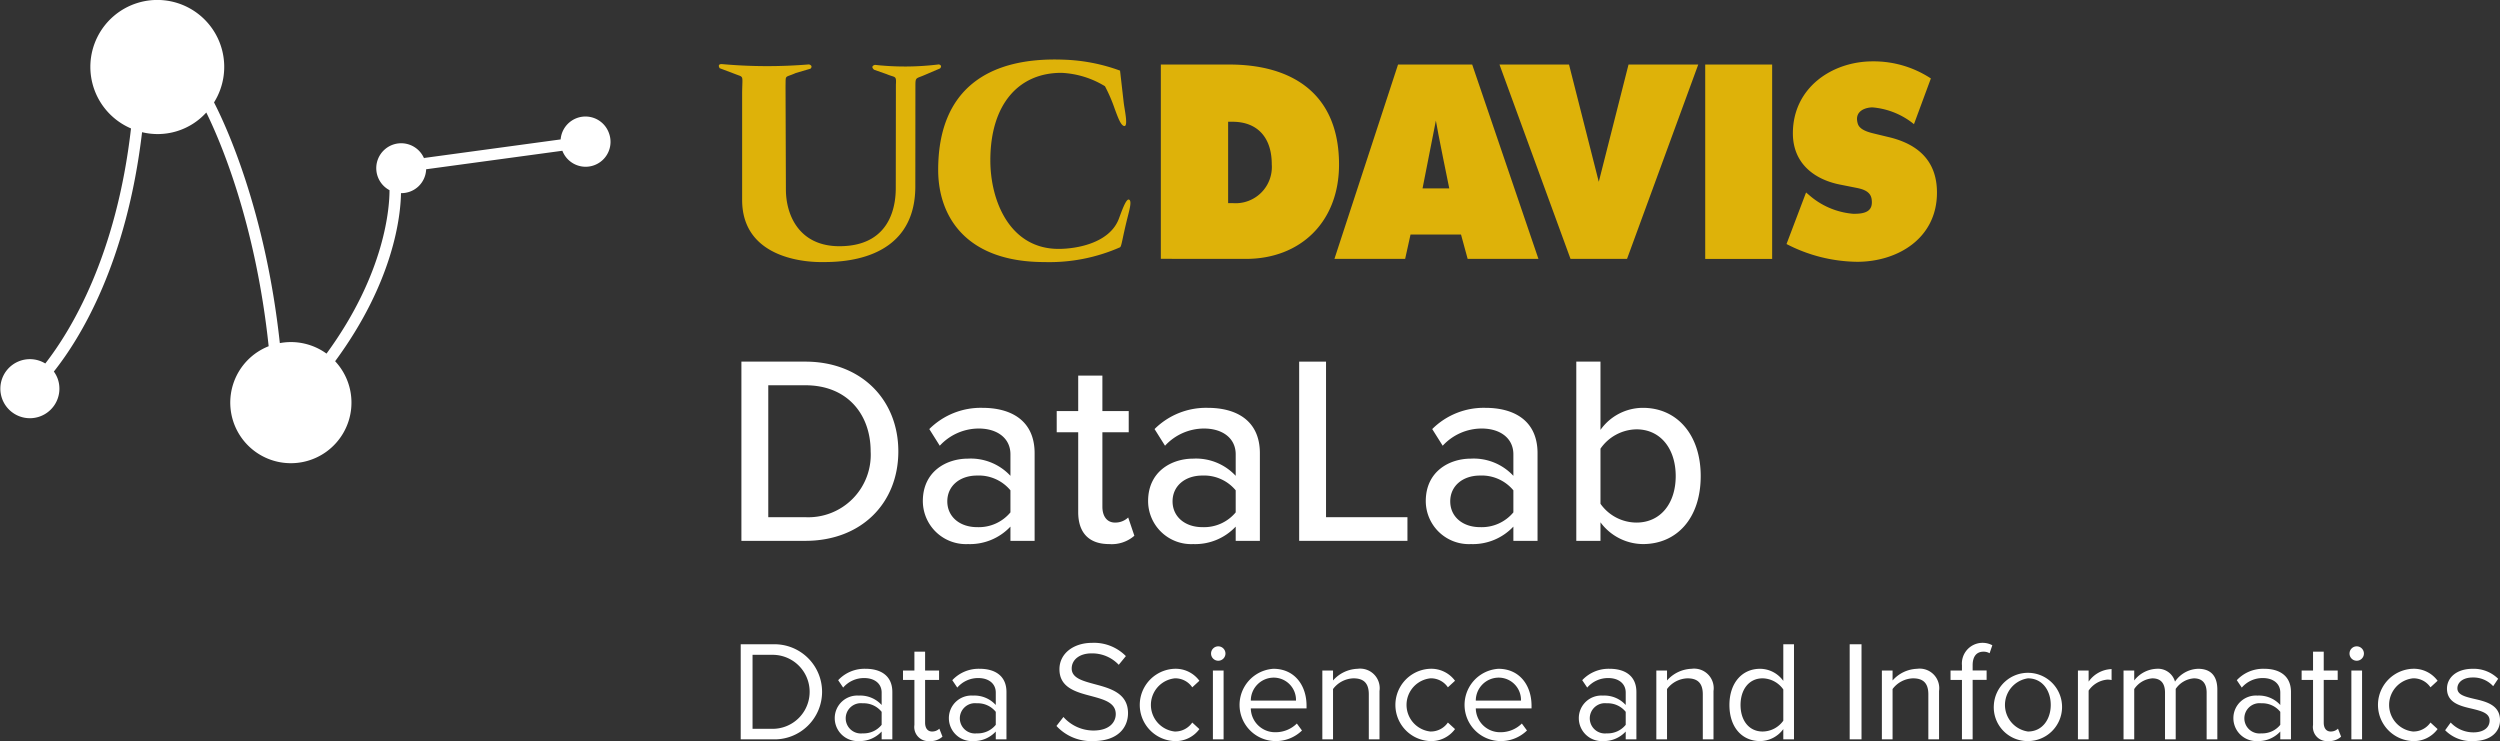
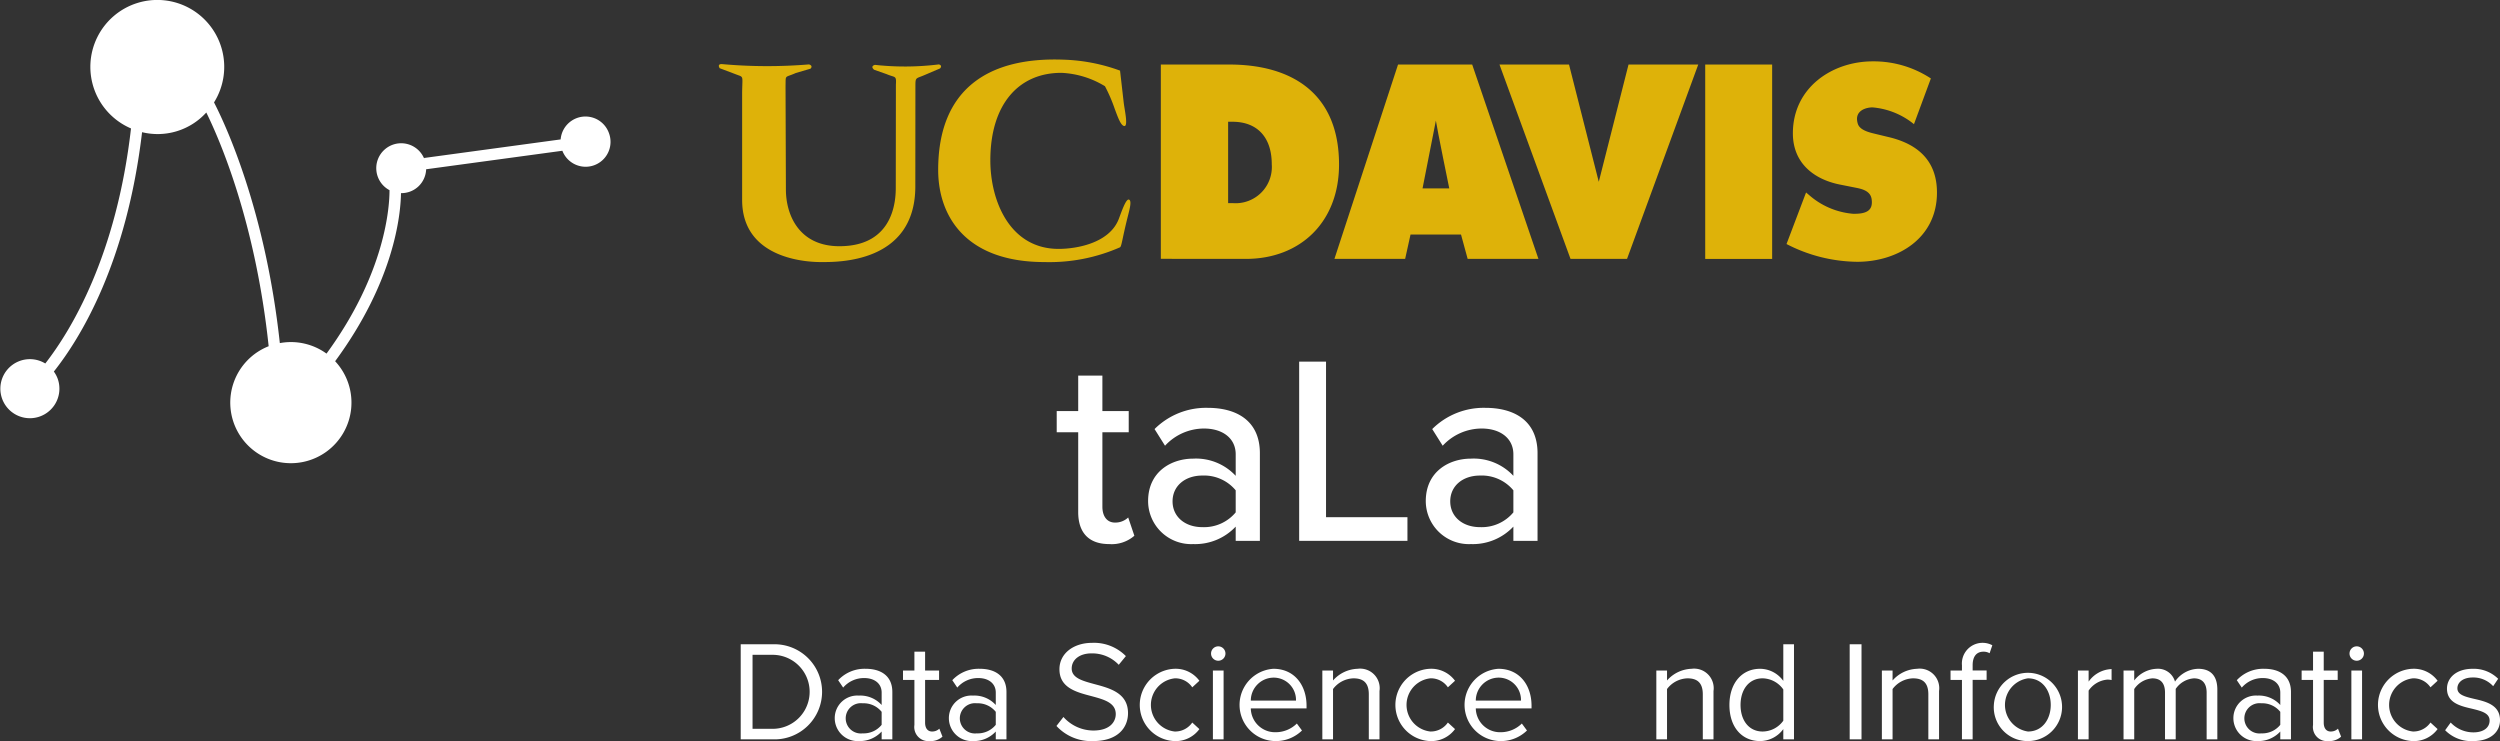
<svg xmlns="http://www.w3.org/2000/svg" viewBox="0 0 280.086 83.026">
  <rect x="0" y="0" width="280.086" height="83.026" fill="#333333" stroke="none" />
  <title>datalab-logo-inverted-rgb</title>
  <g id="invert-rgb">
    <g id="type">
      <path id="type_PathItem_" data-name="type &lt;PathItem&gt;" d="M211.543,15.347l-1.691-.409c-.575-.141-1.506-.413-1.707-1.056-.487-1.529,1.016-1.869,1.672-1.848A8.474,8.474,0,0,1,214.43,13.912L216.324,8.79a11.653,11.653,0,0,0-6.53-1.915c-4.476,0-8.93,2.902-8.93,8.063,0,3.41,2.458,5.211,5.377,5.761l1.502.299c.687.137,1.782.307,1.939,1.284.201,1.294-.552,1.703-2.087,1.668a8.529,8.529,0,0,1-4.875-2.064l-.379-.322L200.152,27.34a17.562,17.562,0,0,0,7.924,1.99c4.452,0,8.931-2.566,8.931-7.756C217.007,17.887,214.718,16.084,211.543,15.347Z" style="fill: #deb209" />
      <rect id="type_PathItem_2" data-name="type &lt;PathItem&gt;" x="191.043" y="7.23" width="7.499" height="21.779" style="fill: #deb209" />
      <polygon id="type_PathItem_3" data-name="type &lt;PathItem&gt;" points="179.118 20.37 175.784 7.23 167.993 7.23 175.952 29.005 182.283 29.005 190.263 7.23 182.451 7.23 179.118 20.37" style="fill: #deb209" />
      <path id="type_CompoundPathItem_" data-name="type &lt;CompoundPathItem&gt;" d="M156.629,7.23l-7.127,21.775h7.922l.604-2.732h5.655l.745,2.732h7.93L164.935,7.23Zm2.745,13.878,1.494-7.596c.133.932,1.5,7.596,1.5,7.596Z" style="fill: #deb209" />
      <path id="type_CompoundPathItem_2" data-name="type &lt;CompoundPathItem&gt;" d="M137.727,7.23H130.053V28.997l9.529.008c6.095,0,10.436-4.124,10.436-10.569C150.018,10.431,144.693,7.23,137.727,7.23Zm.377,15.527h-.512V13.64h.483c2.753,0,4.406,1.707,4.406,4.765A4.061,4.061,0,0,1,138.103,22.757Z" style="fill: #deb209" />
      <path id="type_PathItem_4" data-name="type &lt;PathItem&gt;" d="M125.368,24.464c-1.027,2.8-4.799,3.421-6.762,3.421-5.494,0-7.654-5.408-7.654-9.916,0-6.287,3.178-9.828,7.98-9.808a10.233,10.233,0,0,1,4.863,1.5,17.541,17.541,0,0,1,1.089,2.523c.31.822.622,1.747.991,1.913.594.274.117-1.763.019-2.612l-.409-3.572a20.144,20.144,0,0,0-6.334-1.228c-8.538-.321-14.043,3.388-14.043,12.349,0,5.163,3.058,10.326,11.909,10.326a19.648,19.648,0,0,0,8.453-1.649c.199-.104.234-.89.888-3.485.134-.548.432-1.562.204-1.809C126.259,22.075,125.83,23.201,125.368,24.464Z" style="fill: #deb209" />
      <path id="type_PathItem_5" data-name="type &lt;PathItem&gt;" d="M105.182,7.216a30.767,30.767,0,0,1-7.154.052s-.578.122-.102.545l1.419.498c.957.413,1.093.106,1.027,1.181l-.014,11.475c0,1.206-.055,6.617-6.316,6.617-4.535,0-5.994-3.518-5.994-6.356L88.007,9.643c.036-1.332-.138-.884,1.161-1.468l1.639-.48c.326-.359-.172-.479-.172-.479a56.779,56.779,0,0,1-9.732-.033c-.618-.035-.272.459-.272.459l2.05.774c.68.237.464.181.464,2.232V22.396c0,6.964,8.032,6.964,8.85,6.964,1.719,0,10.553.193,10.553-8.484l.009-11.098c0-1.195,0-.915,1.09-1.398l1.675-.716C105.63,7.305,105.182,7.216,105.182,7.216Z" style="fill: #deb209" />
-       <path id="type_CompoundPathItem_3" data-name="type &lt;CompoundPathItem&gt;" d="M83.063,40.515h7.165c6.262,0,10.416,4.274,10.416,10.054,0,5.811-4.154,10.024-10.416,10.024H83.063Zm7.165,17.429a6.997,6.997,0,0,0,7.315-7.376c0-4.124-2.588-7.405-7.315-7.405H86.073V57.944Z" style="fill: #fff" />
-       <path id="type_CompoundPathItem_4" data-name="type &lt;CompoundPathItem&gt;" d="M113.204,58.998a6.231,6.231,0,0,1-4.756,1.958,4.832,4.832,0,0,1-5.058-4.817c0-3.312,2.619-4.756,5.058-4.756a6.065,6.065,0,0,1,4.756,1.927V50.9c0-1.806-1.475-2.89-3.553-2.89a5.952,5.952,0,0,0-4.365,1.927L104.113,48.07a8.171,8.171,0,0,1,5.96-2.378c3.161,0,5.84,1.385,5.84,5.087v9.814h-2.709Zm0-4.064a4.605,4.605,0,0,0-3.733-1.656c-1.957,0-3.341,1.175-3.341,2.89,0,1.716,1.385,2.89,3.341,2.89a4.609,4.609,0,0,0,3.733-1.655Z" style="fill: #fff" />
      <path id="type_CompoundPathItem_5" data-name="type &lt;CompoundPathItem&gt;" d="M120.796,57.372v-8.94h-2.408V46.054h2.408V42.08h2.71v3.974h2.95v2.378h-2.95v8.339c0,1.024.482,1.775,1.415,1.775a2.084,2.084,0,0,0,1.475-.572l.692,2.047a3.855,3.855,0,0,1-2.83.934C121.971,60.955,120.796,59.661,120.796,57.372Z" style="fill: #fff" />
      <path id="type_CompoundPathItem_6" data-name="type &lt;CompoundPathItem&gt;" d="M138.441,58.998a6.231,6.231,0,0,1-4.756,1.958,4.832,4.832,0,0,1-5.058-4.817c0-3.312,2.619-4.756,5.058-4.756a6.065,6.065,0,0,1,4.756,1.927V50.9c0-1.806-1.475-2.89-3.553-2.89a5.952,5.952,0,0,0-4.365,1.927L129.35,48.07a8.171,8.171,0,0,1,5.96-2.378c3.161,0,5.84,1.385,5.84,5.087v9.814H138.441Zm0-4.064a4.604,4.604,0,0,0-3.733-1.656c-1.957,0-3.341,1.175-3.341,2.89,0,1.716,1.385,2.89,3.341,2.89a4.607,4.607,0,0,0,3.733-1.655Z" style="fill: #fff" />
      <path id="type_CompoundPathItem_7" data-name="type &lt;CompoundPathItem&gt;" d="M145.551,40.515h3.01V57.944h9.121v2.649H145.551Z" style="fill: #fff" />
      <path id="type_CompoundPathItem_8" data-name="type &lt;CompoundPathItem&gt;" d="M169.55,58.998a6.231,6.231,0,0,1-4.756,1.958,4.832,4.832,0,0,1-5.058-4.817c0-3.312,2.619-4.756,5.058-4.756a6.065,6.065,0,0,1,4.756,1.927V50.9c0-1.806-1.475-2.89-3.553-2.89a5.952,5.952,0,0,0-4.365,1.927L160.458,48.07a8.171,8.171,0,0,1,5.96-2.378c3.161,0,5.84,1.385,5.84,5.087v9.814H169.55Zm0-4.064a4.604,4.604,0,0,0-3.733-1.656c-1.957,0-3.341,1.175-3.341,2.89,0,1.716,1.385,2.89,3.341,2.89a4.607,4.607,0,0,0,3.733-1.655Z" style="fill: #fff" />
-       <path id="type_CompoundPathItem_9" data-name="type &lt;CompoundPathItem&gt;" d="M176.599,40.515h2.71v7.646a5.836,5.836,0,0,1,4.756-2.469c3.793,0,6.473,2.981,6.473,7.646,0,4.756-2.71,7.617-6.473,7.617a5.971,5.971,0,0,1-4.756-2.438v2.077h-2.71Zm6.743,18.031c2.71,0,4.395-2.166,4.395-5.208s-1.685-5.237-4.395-5.237a5.004,5.004,0,0,0-4.033,2.166V56.44A4.955,4.955,0,0,0,183.343,58.546Z" style="fill: #fff" />
      <path id="type_CompoundPathItem_10" data-name="type &lt;CompoundPathItem&gt;" d="M82.985,72.181h3.642a5.328,5.328,0,1,1,0,10.652H82.985Zm3.642,9.471a4.145,4.145,0,0,0,0-8.289H84.311v8.289Z" style="fill: #fff" />
      <path id="type_CompoundPathItem_11" data-name="type &lt;CompoundPathItem&gt;" d="M98.775,81.955A3.336,3.336,0,0,1,96.22,83.026a2.57,2.57,0,0,1-2.7-2.556,2.527,2.527,0,0,1,2.7-2.54,3.224,3.224,0,0,1,2.555,1.054v-1.39c0-1.037-.83-1.628-1.949-1.628a3.066,3.066,0,0,0-2.363,1.069l-.559-.83a4.035,4.035,0,0,1,3.082-1.278c1.63,0,2.987.734,2.987,2.603v5.302H98.775Zm0-2.205a2.585,2.585,0,0,0-2.124-.957,1.697,1.697,0,1,0,0,3.369,2.585,2.585,0,0,0,2.124-.958Z" style="fill: #fff" />
      <path id="type_CompoundPathItem_12" data-name="type &lt;CompoundPathItem&gt;" d="M102.445,81.22v-5.046h-1.278V75.119h1.278V73.012h1.198v2.107h1.565v1.054h-1.565v4.792c0,.575.255.99.782.99a1.157,1.157,0,0,0,.814-.319l.351.894a1.959,1.959,0,0,1-1.437.496A1.579,1.579,0,0,1,102.445,81.22Z" style="fill: #fff" />
      <path id="type_CompoundPathItem_13" data-name="type &lt;CompoundPathItem&gt;" d="M111.561,81.955a3.336,3.336,0,0,1-2.555,1.071,2.57,2.57,0,0,1-2.699-2.556,2.527,2.527,0,0,1,2.699-2.54,3.225,3.225,0,0,1,2.555,1.054v-1.39c0-1.037-.83-1.628-1.949-1.628a3.066,3.066,0,0,0-2.363,1.069l-.559-.83a4.035,4.035,0,0,1,3.082-1.278c1.629,0,2.987.734,2.987,2.603v5.302h-1.198Zm0-2.205a2.585,2.585,0,0,0-2.124-.957,1.697,1.697,0,1,0,0,3.369,2.585,2.585,0,0,0,2.124-.958Z" style="fill: #fff" />
      <path id="type_CompoundPathItem_14" data-name="type &lt;CompoundPathItem&gt;" d="M119.142,80.326a4.502,4.502,0,0,0,3.353,1.518c1.901,0,2.508-1.022,2.508-1.837,0-1.278-1.294-1.63-2.699-2.012-1.709-.447-3.61-.927-3.61-3.019,0-1.756,1.565-2.955,3.658-2.955a5.012,5.012,0,0,1,3.785,1.485l-.799.975a4.078,4.078,0,0,0-3.082-1.278c-1.278,0-2.188.687-2.188,1.693,0,1.071,1.23,1.39,2.588,1.758,1.741.463,3.721,1.006,3.721,3.241,0,1.549-1.054,3.131-3.929,3.131a5.273,5.273,0,0,1-4.089-1.694Z" style="fill: #fff" />
      <path id="type_CompoundPathItem_15" data-name="type &lt;CompoundPathItem&gt;" d="M131.546,74.928A3.302,3.302,0,0,1,134.373,76.27l-.799.735a2.287,2.287,0,0,0-1.964-1.008,2.997,2.997,0,0,0,0,5.958,2.325,2.325,0,0,0,1.964-1.006l.799.734a3.299,3.299,0,0,1-2.827,1.343,4.054,4.054,0,0,1,0-8.098Z" style="fill: #fff" />
      <path id="type_CompoundPathItem_16" data-name="type &lt;CompoundPathItem&gt;" d="M135.68,73.219a.806.806,0,1,1,1.613,0,.806.806,0,0,1-1.613,0Zm.207,1.9h1.198v7.714h-1.198Z" style="fill: #fff" />
      <path id="type_CompoundPathItem_17" data-name="type &lt;CompoundPathItem&gt;" d="M142.673,74.928c2.332,0,3.705,1.821,3.705,4.136v.304h-6.245a2.717,2.717,0,0,0,2.779,2.666,3.376,3.376,0,0,0,2.38-.974l.575.782a4.194,4.194,0,0,1-3.067,1.183,4.054,4.054,0,0,1-.128-8.098Zm-2.539,3.561h5.062a2.5,2.5,0,0,0-2.539-2.571A2.573,2.573,0,0,0,140.134,78.489Z" style="fill: #fff" />
      <path id="type_CompoundPathItem_18" data-name="type &lt;CompoundPathItem&gt;" d="M153.353,77.787c0-1.357-.687-1.79-1.724-1.79a2.976,2.976,0,0,0-2.284,1.199v5.637H148.147V75.119h1.198v1.118a3.827,3.827,0,0,1,2.747-1.309,2.192,2.192,0,0,1,2.46,2.491v5.414h-1.198Z" style="fill: #fff" />
      <path id="type_CompoundPathItem_19" data-name="type &lt;CompoundPathItem&gt;" d="M160.185,74.928a3.302,3.302,0,0,1,2.827,1.341l-.799.735a2.288,2.288,0,0,0-1.964-1.008,2.997,2.997,0,0,0,0,5.958,2.325,2.325,0,0,0,1.964-1.006l.799.734a3.299,3.299,0,0,1-2.827,1.343,4.054,4.054,0,0,1,0-8.098Z" style="fill: #fff" />
      <path id="type_CompoundPathItem_20" data-name="type &lt;CompoundPathItem&gt;" d="M167.88,74.928c2.332,0,3.705,1.821,3.705,4.136v.304H165.34a2.717,2.717,0,0,0,2.779,2.666,3.376,3.376,0,0,0,2.38-.974l.575.782a4.194,4.194,0,0,1-3.066,1.183,4.054,4.054,0,0,1-.128-8.098ZM165.34,78.489h5.062a2.5,2.5,0,0,0-2.539-2.571A2.573,2.573,0,0,0,165.34,78.489Z" style="fill: #fff" />
-       <path id="type_CompoundPathItem_21" data-name="type &lt;CompoundPathItem&gt;" d="M182.136,81.955a3.336,3.336,0,0,1-2.555,1.071,2.569,2.569,0,0,1-2.699-2.556,2.526,2.526,0,0,1,2.699-2.54,3.225,3.225,0,0,1,2.555,1.054v-1.39c0-1.037-.83-1.628-1.949-1.628a3.066,3.066,0,0,0-2.364,1.069l-.559-.83a4.035,4.035,0,0,1,3.082-1.278c1.63,0,2.987.734,2.987,2.603v5.302h-1.198Zm0-2.205a2.585,2.585,0,0,0-2.124-.957,1.697,1.697,0,1,0,0,3.369,2.585,2.585,0,0,0,2.124-.958Z" style="fill: #fff" />
      <path id="type_CompoundPathItem_22" data-name="type &lt;CompoundPathItem&gt;" d="M190.772,77.787c0-1.357-.687-1.79-1.724-1.79a2.976,2.976,0,0,0-2.284,1.199v5.637h-1.198V75.119h1.198v1.118a3.827,3.827,0,0,1,2.747-1.309,2.192,2.192,0,0,1,2.46,2.491v5.414h-1.198Z" style="fill: #fff" />
      <path id="type_CompoundPathItem_23" data-name="type &lt;CompoundPathItem&gt;" d="M199.791,81.683a3.248,3.248,0,0,1-2.603,1.343c-2.012,0-3.433-1.534-3.433-4.042,0-2.459,1.405-4.056,3.433-4.056a3.223,3.223,0,0,1,2.603,1.357V72.181h1.198V82.833h-1.198Zm0-4.44a2.896,2.896,0,0,0-2.316-1.246c-1.549,0-2.475,1.278-2.475,2.987s.927,2.971,2.475,2.971a2.869,2.869,0,0,0,2.316-1.213Z" style="fill: #fff" />
      <path id="type_CompoundPathItem_24" data-name="type &lt;CompoundPathItem&gt;" d="M207.228,72.181h1.326V82.833h-1.326Z" style="fill: #fff" />
      <path id="type_CompoundPathItem_25" data-name="type &lt;CompoundPathItem&gt;" d="M216.041,77.787c0-1.357-.687-1.79-1.724-1.79a2.976,2.976,0,0,0-2.284,1.199v5.637h-1.198V75.119h1.198v1.118a3.827,3.827,0,0,1,2.747-1.309,2.192,2.192,0,0,1,2.46,2.491v5.414H216.041Z" style="fill: #fff" />
      <path id="type_CompoundPathItem_26" data-name="type &lt;CompoundPathItem&gt;" d="M219.806,76.174h-1.278V75.119h1.278v-.591a2.318,2.318,0,0,1,3.402-2.236l-.304.894a1.324,1.324,0,0,0-.686-.175c-.783,0-1.214.543-1.214,1.516v.591h1.565v1.054h-1.565v6.659H219.806Z" style="fill: #fff" />
      <path id="type_CompoundPathItem_27" data-name="type &lt;CompoundPathItem&gt;" d="M223.381,78.968a3.824,3.824,0,1,1,3.817,4.058A3.784,3.784,0,0,1,223.381,78.968Zm6.373,0c0-1.565-.91-2.971-2.555-2.971a3.011,3.011,0,0,0,0,5.958C228.844,81.955,229.754,80.549,229.754,78.968Z" style="fill: #fff" />
      <path id="type_CompoundPathItem_28" data-name="type &lt;CompoundPathItem&gt;" d="M232.8,75.119h1.198v1.246a3.277,3.277,0,0,1,2.572-1.405v1.23a2.088,2.088,0,0,0-.48-.049,2.824,2.824,0,0,0-2.092,1.23v5.462H232.8Z" style="fill: #fff" />
      <path id="type_CompoundPathItem_29" data-name="type &lt;CompoundPathItem&gt;" d="M247.219,77.595c0-.974-.431-1.597-1.421-1.597a2.697,2.697,0,0,0-2.044,1.183v5.653h-1.198V77.595c0-.974-.415-1.597-1.421-1.597a2.691,2.691,0,0,0-2.028,1.199v5.637h-1.198V75.119h1.198v1.118a3.337,3.337,0,0,1,2.491-1.309,1.98,1.98,0,0,1,2.076,1.437,3.248,3.248,0,0,1,2.588-1.437c1.405,0,2.156.782,2.156,2.331v5.574h-1.198Z" style="fill: #fff" />
      <path id="type_CompoundPathItem_30" data-name="type &lt;CompoundPathItem&gt;" d="M255.471,81.955a3.337,3.337,0,0,1-2.555,1.071,2.57,2.57,0,0,1-2.7-2.556,2.527,2.527,0,0,1,2.7-2.54,3.225,3.225,0,0,1,2.555,1.054v-1.39c0-1.037-.83-1.628-1.949-1.628a3.066,3.066,0,0,0-2.364,1.069l-.559-.83a4.035,4.035,0,0,1,3.082-1.278c1.63,0,2.987.734,2.987,2.603v5.302h-1.198Zm0-2.205a2.585,2.585,0,0,0-2.124-.957,1.697,1.697,0,1,0,0,3.369,2.585,2.585,0,0,0,2.124-.958Z" style="fill: #fff" />
      <path id="type_CompoundPathItem_31" data-name="type &lt;CompoundPathItem&gt;" d="M259.14,81.22v-5.046h-1.278V75.119h1.278V73.012h1.198v2.107h1.565v1.054h-1.565v4.792c0,.575.255.99.782.99a1.157,1.157,0,0,0,.814-.319l.351.894a1.96,1.96,0,0,1-1.437.496A1.579,1.579,0,0,1,259.14,81.22Z" style="fill: #fff" />
      <path id="type_CompoundPathItem_32" data-name="type &lt;CompoundPathItem&gt;" d="M263.227,73.219a.806.806,0,1,1,1.613,0,.806.806,0,0,1-1.613,0Zm.207,1.9h1.198v7.714h-1.198Z" style="fill: #fff" />
      <path id="type_CompoundPathItem_33" data-name="type &lt;CompoundPathItem&gt;" d="M270.268,74.928a3.302,3.302,0,0,1,2.827,1.341l-.799.735a2.287,2.287,0,0,0-1.964-1.008,2.997,2.997,0,0,0,0,5.958,2.325,2.325,0,0,0,1.964-1.006l.799.734a3.299,3.299,0,0,1-2.827,1.343,4.054,4.054,0,0,1,0-8.098Z" style="fill: #fff" />
      <path id="type_CompoundPathItem_34" data-name="type &lt;CompoundPathItem&gt;" d="M274.561,80.949A3.494,3.494,0,0,0,277.1,82.051c1.182,0,1.821-.559,1.821-1.325,0-.847-.942-1.071-1.98-1.327-1.31-.303-2.795-.654-2.795-2.252,0-1.197,1.038-2.219,2.875-2.219a3.901,3.901,0,0,1,2.859,1.118l-.559.831a3.006,3.006,0,0,0-2.3-.975c-1.054,0-1.708.528-1.708,1.215,0,.734.878.941,1.884,1.181,1.342.304,2.891.687,2.891,2.396,0,1.294-1.038,2.333-3.034,2.333a4.102,4.102,0,0,1-3.114-1.215Z" style="fill: #fff" />
    </g>
    <path id="logoMark" d="M68.216,14.894a2.79,2.79,0,0,0-5.404.725L47.498,17.701c.011.028.029.052.039.082.007.02.008.04.015.059a2.791,2.791,0,1,0-3.913,3.465c.004,1.851-.449,9.277-7.059,18.309a6.795,6.795,0,0,0-5.229-1.177C29.741,23.56,25.28,13.996,23.978,11.474A7.499,7.499,0,1,0,14.677,14.39C13.05,28.62,7.995,36.971,5.074,40.724a3.308,3.308,0,1,0,1.377,1.675,3.288,3.288,0,0,0-.418-.772c3.018-3.8,8.164-12.22,9.884-26.817a7.357,7.357,0,0,0,7.195-2.206c1.532,3.105,5.517,12.306,6.987,26.185a6.789,6.789,0,1,0,7.448,1.681c6.606-8.972,7.342-16.36,7.377-18.833a2.765,2.765,0,0,0,2.819-2.674L63.005,16.89a2.79,2.79,0,0,0,5.211-1.996Z" style="fill: #fff" />
  </g>
</svg>